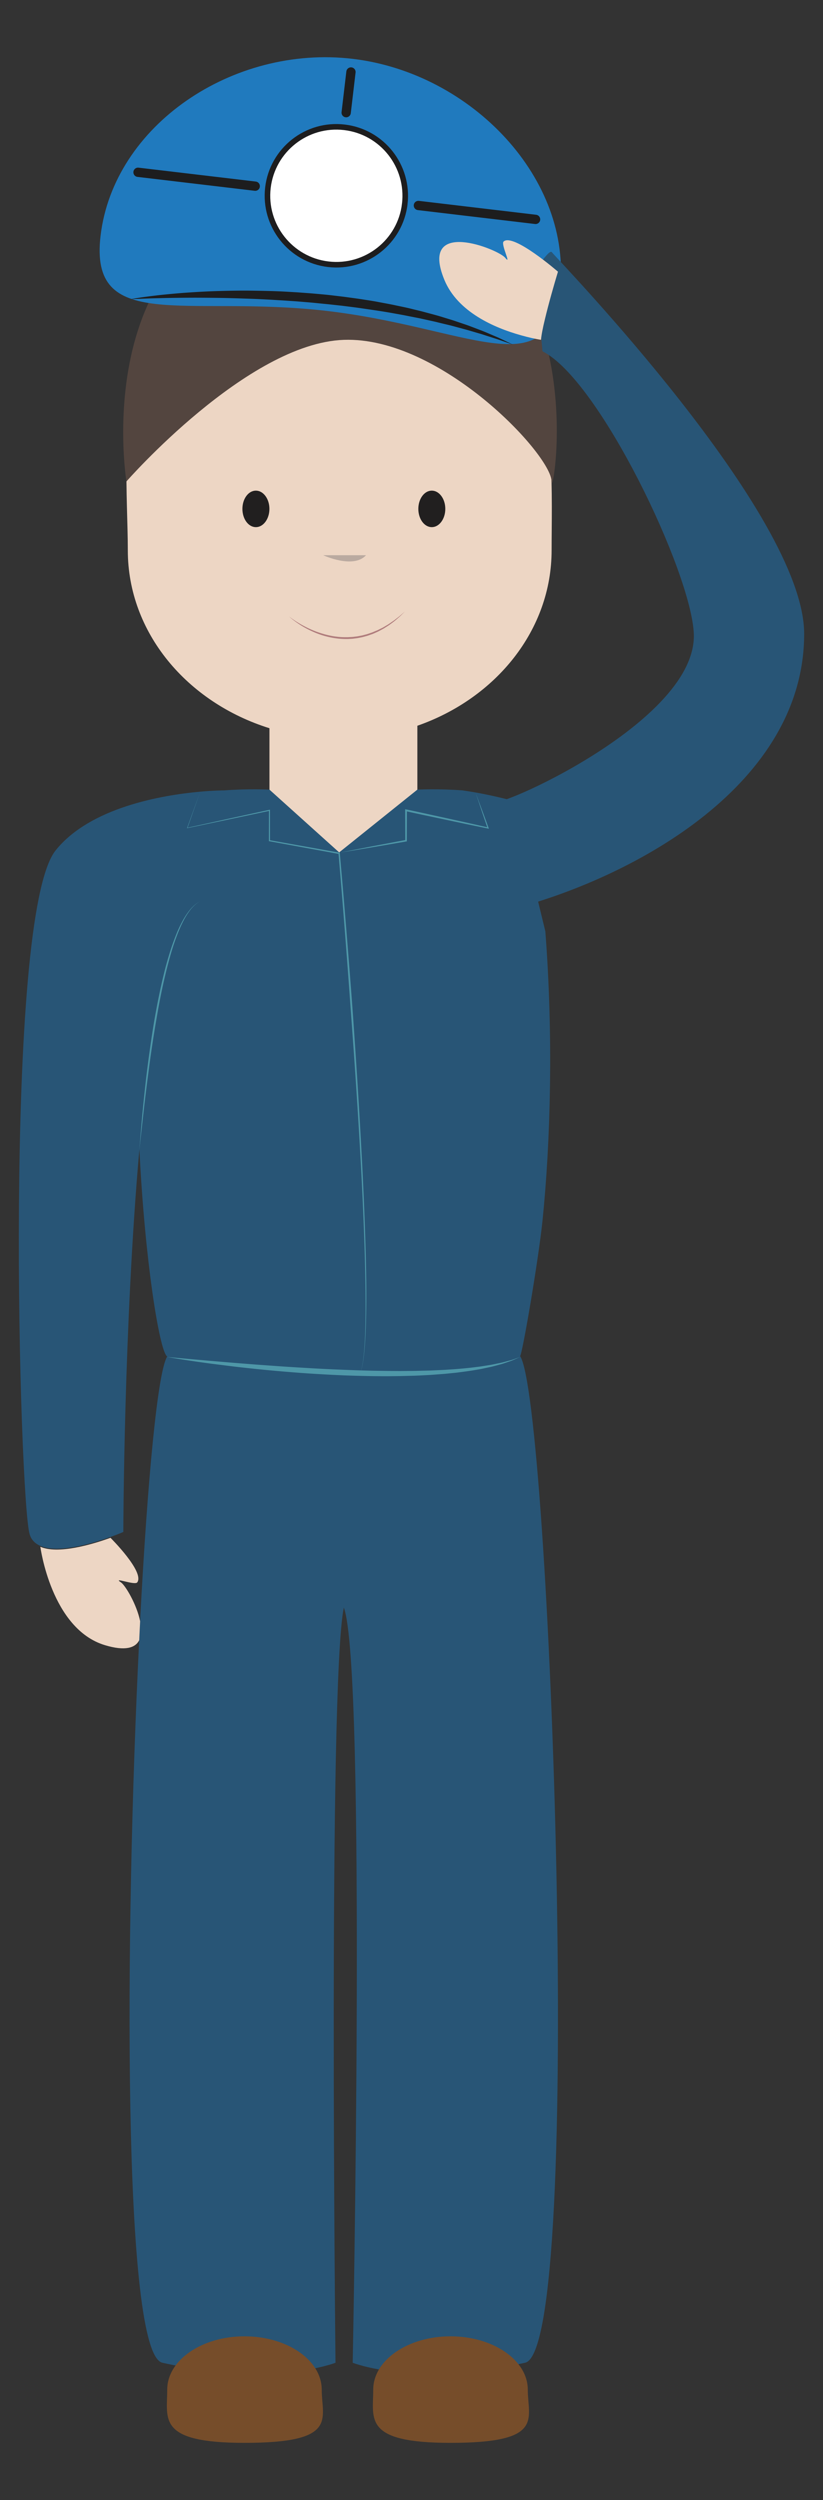
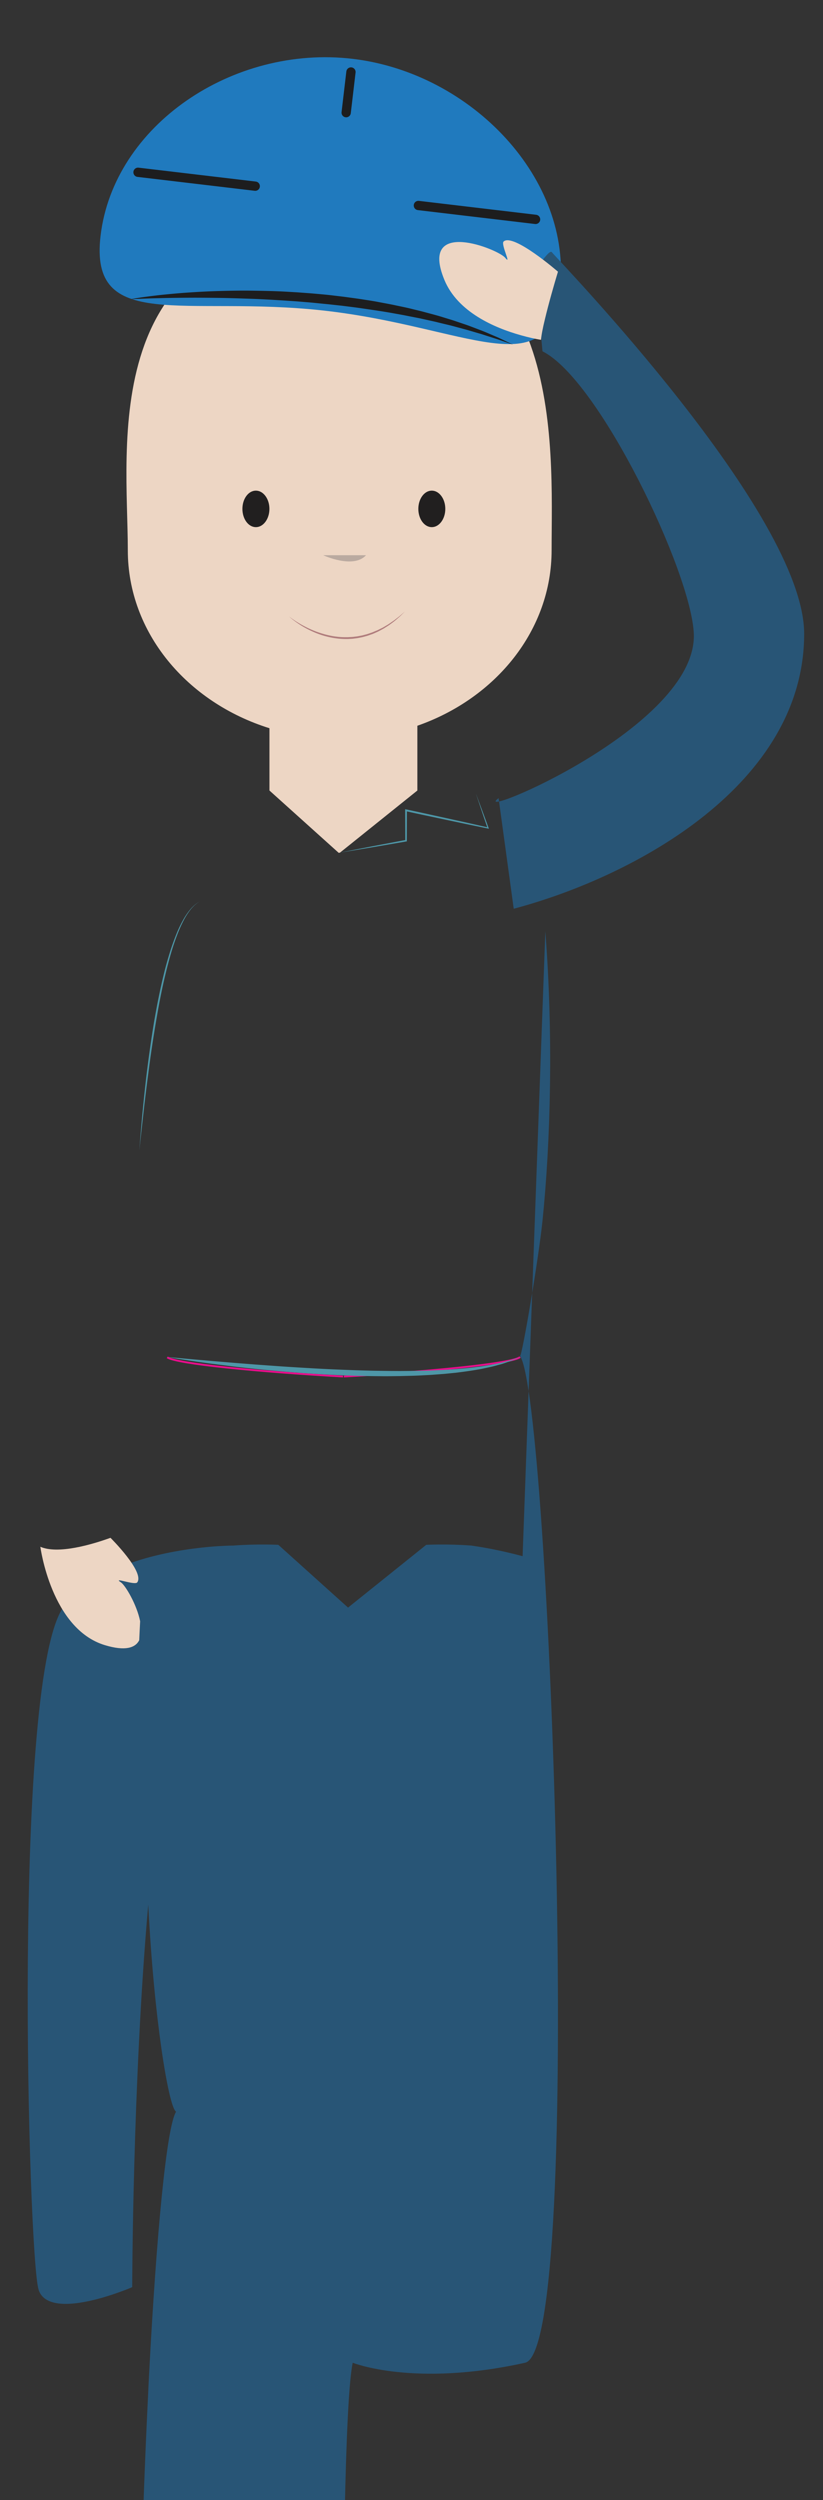
<svg xmlns="http://www.w3.org/2000/svg" viewBox="0 0 552.637 1676.756">
  <rect x="0" y="0" width="552.637" height="1676.756" fill="#333333" stroke="none" />
  <path fill="#EDD6C4" d="M370.405 369.064c0 53.499-37.344 99.25-90.148 117.684-16.148 5.716-33.74 8.794-52.152 8.794-16.53 0-32.387-2.472-47.172-7.135-55.378-17.291-95.105-64.19-95.105-119.343 0-69.86-21.483-213.828 142.277-218.726 152.438-4.55 142.3 148.866 142.3 218.726z" />
  <path fill="none" stroke="#E90D8C" stroke-width="1.247" stroke-miterlimit="10" d="M112.292 910.357c6.387 4.318 61.643 9.674 118.05 12.845M230.87 923.202c57.534-3.23 113.882-8.769 118.366-13.086" />
  <path fill="#EDD6C4" d="M280.257 482.35v47.836l-51.924 41.638-.893.174-46.507-41.812v-46.183c14.785 4.668 30.642 7.144 47.172 7.144 18.412 0 36.004-3.082 52.152-8.798z" />
-   <path fill="#53453F" d="M84.894 322.902s81.167-92.682 145.977-94.971c64.832-2.31 139.274 76.788 139.506 94.97.201 18.185 38.064-194.25-139.506-194.25-177.525 0-145.977 194.25-145.977 194.25z" />
  <path fill="#207ABE" d="M375.91 194.636c-7.738 65.324-62.022 24.296-159.127 13.59-92.7-10.178-156.98 15.242-149.253-50.078C76.3 83.963 156.534 29.975 236.772 39.459c80.132 9.482 147.908 81.001 139.137 155.177z" />
-   <path fill="#FFF" stroke="#1D1D1E" stroke-width="3.741" stroke-miterlimit="10" d="M271.8 136.754c-2.984 25.349-26.012 43.47-51.368 40.474-25.365-3.01-43.486-25.994-40.52-51.355 3.017-25.37 26.004-43.49 51.369-40.486 25.393 2.998 43.477 26 40.52 51.367z" />
  <path fill="none" stroke="#1D1D1E" stroke-width="6.234" stroke-linecap="round" stroke-linejoin="bevel" stroke-miterlimit="10" d="M280.945 137.817l78.689 9.323M232.452 75.564l3.216-27.279" />
  <path fill="#1D1D1E" d="M87.204 200.704l2.902-.494c1.897-.306 4.678-.766 8.235-1.224 3.555-.464 7.877-1.011 12.85-1.493 4.97-.491 10.587-1.014 16.727-1.385a477.305 477.305 0 0119.845-.947c7.048-.187 14.488-.331 22.184-.205 7.695.117 15.654.265 23.726.756l6.076.36c2.03.15 4.067.299 6.108.448 4.083.277 8.173.678 12.266 1.047 4.09.398 8.167.936 12.234 1.396 4.057.56 8.103 1.07 12.105 1.675 3.997.637 7.974 1.189 11.867 1.966 3.9.732 7.76 1.412 11.527 2.236 3.773.79 7.491 1.526 11.088 2.45l5.348 1.297c1.76.436 3.484.926 5.192 1.376 3.413.917 6.738 1.78 9.909 2.786 3.174.994 6.262 1.865 9.172 2.891 2.917.998 5.727 1.903 8.368 2.856l7.452 2.839c2.346.863 4.497 1.794 6.488 2.645l5.464 2.338c3.266 1.487 5.788 2.754 7.523 3.572l2.651 1.276-10.625-3.693-5.64-1.8c-2.057-.635-4.244-1.422-6.642-2.084l-7.593-2.226-8.461-2.29c-2.935-.836-6.05-1.508-9.243-2.296-1.604-.365-3.213-.82-4.875-1.174l-5.048-1.118c-1.708-.37-3.43-.778-5.189-1.13l-5.342-1.046c-1.803-.336-3.614-.733-5.456-1.07l-5.577-1.008c-7.495-1.387-15.3-2.468-23.217-3.635-3.962-.564-7.97-1.031-11.986-1.55-4.03-.421-8.067-.907-12.117-1.28-4.047-.4-8.092-.835-12.133-1.144l-6.044-.497-6.016-.41c-1.998-.148-3.99-.262-5.972-.37l-5.914-.37c-3.922-.193-7.798-.41-11.613-.545-7.63-.274-15.011-.516-22.016-.632-7.004-.077-13.631-.161-19.75-.129-6.12.031-11.732.1-16.708.193-4.975.122-9.316.223-12.89.353l-8.302.33-2.938.16z" />
  <path fill="none" stroke="#1D1D1E" stroke-width="6.234" stroke-linecap="round" stroke-linejoin="bevel" stroke-miterlimit="10" d="M92.685 115.548l78.707 9.316" />
  <path fill="#285576" d="M344.962 609.476c82.598-21.975 195.026-84.001 195.026-184.375 0-80.712-165.915-251.327-169.41-255.931-.583-.83-2.119.287-4.05 2.583-2.288 2.527-5.19 6.632-8.316 11.428 2.15 14.343 4.256 32.197 6.06 52.43 38.169 19.039 99.985 148.302 101.625 189.49 2.378 62.609-152.333 125.98-131.1 110.195" />
-   <path fill="#285576" d="M366.19 624.612c5.395 69.783 3.59 140.712-1.918 194.201-2.702 26.168-13.487 89.248-15.036 90.71 19.97 28.774 43.887 666.15 3.358 675.122-74.638 16.553-115.76 0-115.76 0s9.232-466.5-5.963-506.49c-10.607 51.452-5.582 506.49-5.582 506.49s-41.522 16.553-116.25 0c-26.77-5.928-25.394-287.27-15.547-485.112v-.077c.2-4.292.374-8.548.61-12.726 4.921-94.125 11.751-166.74 18.19-176.987-.165-.035-.247-.124-.328-.22-4.903-4.66-14.554-62.399-18.372-138.672-10.516 118.675-10.78 256.607-10.78 256.607s-3.363 1.492-8.62 3.338c-12.349 4.479-35.167 11.2-47.096 5.99-3.421-1.475-6.06-3.949-7.171-7.749-6.944-22.65-18.02-414.396 17.419-458.684 23.15-28.899 71.49-37.066 96.9-39.377 9.2-.829 15.364-.876 16.27-.876h.06c16.189-1.233 30.36-.506 30.36-.506l46.506 41.82.3.306.593-.497 51.924-41.629s14.175-.727 30.35.506c2.843.432 5.878.876 8.922 1.428 8.01 1.431 16.58 3.33 25.433 5.69" />
+   <path fill="#285576" d="M366.19 624.612c5.395 69.783 3.59 140.712-1.918 194.201-2.702 26.168-13.487 89.248-15.036 90.71 19.97 28.774 43.887 666.15 3.358 675.122-74.638 16.553-115.76 0-115.76 0c-10.607 51.452-5.582 506.49-5.582 506.49s-41.522 16.553-116.25 0c-26.77-5.928-25.394-287.27-15.547-485.112v-.077c.2-4.292.374-8.548.61-12.726 4.921-94.125 11.751-166.74 18.19-176.987-.165-.035-.247-.124-.328-.22-4.903-4.66-14.554-62.399-18.372-138.672-10.516 118.675-10.78 256.607-10.78 256.607s-3.363 1.492-8.62 3.338c-12.349 4.479-35.167 11.2-47.096 5.99-3.421-1.475-6.06-3.949-7.171-7.749-6.944-22.65-18.02-414.396 17.419-458.684 23.15-28.899 71.49-37.066 96.9-39.377 9.2-.829 15.364-.876 16.27-.876h.06c16.189-1.233 30.36-.506 30.36-.506l46.506 41.82.3.306.593-.497 51.924-41.629s14.175-.727 30.35.506c2.843.432 5.878.876 8.922 1.428 8.01 1.431 16.58 3.33 25.433 5.69" />
  <path fill="#4E97A8" d="M134.244 604.567l-1.67 1.032c-.541.342-1.114.893-1.836 1.468-.374.273-.68.677-1.058 1.047-.36.39-.77.777-1.152 1.234-1.516 1.838-3.181 4.213-4.766 7.13a95.162 95.162 0 00-4.625 10.134c-1.464 3.814-2.927 7.997-4.235 12.497a288.997 288.997 0 00-3.782 14.246 366.172 366.172 0 00-3.366 15.406c-1.066 5.265-2.004 10.643-2.93 16.022-.914 5.382-1.797 10.77-2.585 16.086a843.517 843.517 0 00-2.205 15.63c-1.342 10.15-2.537 19.634-3.453 27.777l-2.205 19.681-.784 7.473.575-7.492c.397-4.765.898-11.579 1.716-19.736.394-4.08.854-8.497 1.36-13.168.505-4.67 1.057-9.593 1.718-14.675a844.508 844.508 0 012.127-15.66 745.065 745.065 0 012.509-16.125c.955-5.386 1.923-10.77 3.019-16.042a367.454 367.454 0 013.455-15.433c1.196-4.99 2.572-9.76 3.965-14.255 1.383-4.498 2.92-8.68 4.452-12.493a82.895 82.895 0 014.884-10.093c1.678-2.893 3.422-5.241 5-7.048.396-.449.821-.829 1.194-1.21.392-.363.707-.757 1.094-1.024.745-.56 1.336-1.097 1.885-1.424l1.7-.985zM349.273 910.116l-3.42 1.49c-1.14.497-2.27 1.017-3.462 1.389-2.365.778-4.717 1.69-7.139 2.278-2.407.654-4.814 1.344-7.264 1.818-2.442.511-4.878 1.093-7.344 1.472-4.916.89-9.867 1.524-14.822 2.133l-7.448.742-7.461.558c-2.488.206-4.978.298-7.468.435-2.49.134-4.982.238-7.474.292l-7.475.19-7.475.085c-2.493.04-4.983-.015-7.474-.028a365.552 365.552 0 01-7.472-.11c-4.982-.087-9.96-.245-14.937-.419-4.975-.218-9.95-.448-14.92-.745-4.97-.28-9.939-.59-14.903-.955-4.963-.389-9.925-.772-14.882-1.22-4.96-.414-9.911-.91-14.86-1.422-4.95-.524-9.897-1.043-14.838-1.634l-14.81-1.854c-4.928-.679-9.857-1.35-14.775-2.096a570.905 570.905 0 01-14.732-2.389l.011-.007c-.033.092-.117.145-.137.238.013-.093.096-.159.118-.244l.002-.008.01.001 14.853 1.363 14.852 1.304 14.852 1.244 14.853 1.17 14.858 1.064c4.952.36 9.907.653 14.862.954 4.955.287 9.907.601 14.864.841 4.955.27 9.913.46 14.87.66 4.956.203 9.913.39 14.871.504 4.958.16 9.916.174 14.873.258l7.436.047 7.434-.059c2.48-.004 4.955-.083 7.431-.146 2.476-.064 4.956-.083 7.428-.215l7.423-.338 7.412-.488c4.934-.401 9.868-.844 14.772-1.51 2.468-.25 4.898-.7 7.345-1.082 2.457-.341 4.861-.915 7.29-1.403 2.45-.434 4.793-1.188 7.197-1.806 1.21-.279 2.378-.713 3.552-1.123l3.523-1.229z" />
-   <path fill="#4E97A8" d="M134.244 531.587l-8.374 23.755-.14-.16 27.56-6.056 27.572-6.002.41-.09.002.423.033 20.382-.307-.368 46.821 8.386.34.06.032.346c2.603 29.169 4.998 58.353 7.253 87.55 1.147 14.596 2.147 29.204 3.136 43.813a5402.202 5402.202 0 012.776 43.838c1.72 29.233 3.21 58.483 4.08 87.757.43 14.637.698 29.283.474 43.928-.117 7.32-.313 14.644-.826 21.95-.25 3.654-.599 7.301-1.1 10.929a66.101 66.101 0 01-.984 5.402c-.248.882-.412 1.787-.75 2.641-.16.428-.278.874-.476 1.287l-.612 1.228.6-1.233c.193-.414.306-.862.463-1.29.328-.856.484-1.763.723-2.645a66.03 66.03 0 00.93-5.405c.466-3.628.778-7.275.992-10.927.442-7.305.567-14.625.612-21.942.048-14.636-.29-29.271-.748-43.901-.969-29.26-2.557-58.498-4.374-87.719-.913-14.61-1.89-29.217-2.923-43.82l-3.19-43.801c-2.157-29.2-4.455-58.39-6.96-87.56l.37.406-46.792-8.541-.309-.057v-.312l.035-20.382.412.332-27.606 5.842-27.618 5.789-.215.045.075-.206 8.603-23.672z" />
  <g>
    <path fill="#4E97A8" d="M228.333 571.824l11.045-2.19 11.053-2.143 22.126-4.179-.44.527-.063-20.382-.003-.738.728.152c9.191 1.923 18.354 3.98 27.53 5.972l13.757 3.028 13.741 3.096-.423.481c-1.339-3.876-2.655-7.76-3.956-11.65l-3.9-11.668 4.303 11.527a1265.13 1265.13 0 014.245 11.547l.222.614-.646-.133-13.797-2.838-13.782-2.907c-9.182-1.964-18.379-3.864-27.546-5.898l.724-.585-.062 20.382-.002.452-.44.076-22.193 3.806-11.106 1.849-11.115 1.802z" />
  </g>
  <path fill="#EDD6C4" d="M94.102 1087.329c-.236 4.158-.41 8.407-.61 12.733.041 0 .041 0 0 0-2.606 5.153-9.414 7.436-23.042 3.317-36.113-10.885-43.353-65.988-43.353-65.988 11.928 5.195 34.747-1.537 47.094-6.012 0 0 23.1 22.896 17.97 29.89-1.649 2.228-17.09-4.007-10.953 0 2.943 1.955 10.607 14.744 12.894 26.06zM363.27 227.931c-3.336-.551-8.106-1.536-13.565-3.1-17.519-4.912-42.379-15.467-51.318-37.146-17.25-41.964 36.218-20.554 40.83-14.815 4.665 5.727-3.108-9.063-1.035-10.89 6.43-5.839 36.488 20.237 36.488 20.237-2.72 8.987-6.297 21.524-8.753 31.838-1.367 5.572-2.347 10.493-2.647 13.876z" />
-   <path fill="#764D2A" d="M216.04 1602.667c0 19.736 11.555 35.71-51.86 35.71-58.76 0-51.888-15.974-51.888-35.71 0-19.73 23.241-35.746 51.888-35.746 28.618 0 51.86 16.015 51.86 35.746zM354.403 1602.667c0 19.736 11.56 35.71-51.897 35.71-58.754 0-51.883-15.974-51.883-35.71 0-19.73 23.242-35.746 51.883-35.746 28.637 0 51.897 16.015 51.897 35.746z" />
  <path fill="#211F1F" d="M180.91 341.302c0 6.764-4.105 12.25-9.09 12.25-5.02 0-9.044-5.486-9.044-12.25 0-6.761 4.023-12.24 9.045-12.24 4.984 0 9.09 5.479 9.09 12.24zM299.02 341.302c0 6.764-4.091 12.25-9.085 12.25-4.99 0-9.026-5.486-9.026-12.25 0-6.761 4.037-12.24 9.026-12.24 4.994 0 9.086 5.479 9.086 12.24z" />
  <path fill="#BAAAA0" d="M217.047 372.38s20.193 9.406 28.741 0" />
  <g>
    <path fill="#B07D7D" d="M194.069 413.407s1.04.862 2.981 2.198c1.934 1.343 4.793 3.128 8.384 4.948 1.787.924 3.78 1.812 5.919 2.658 2.142.844 4.454 1.58 6.863 2.262 2.424.622 4.953 1.196 7.564 1.485 2.602.356 5.274.437 7.934.376 1.327-.087 2.664-.075 3.977-.272l1.972-.229c.652-.1 1.297-.237 1.942-.354.642-.132 1.292-.215 1.92-.386l1.876-.493c1.256-.286 2.441-.755 3.63-1.146 1.2-.36 2.3-.925 3.424-1.358 1.13-.424 2.167-.992 3.2-1.497l1.522-.76 1.422-.838c.922-.566 1.858-1.046 2.679-1.628 1.647-1.153 3.219-2.13 4.486-3.172 1.292-1.005 2.453-1.847 3.314-2.653l2.805-2.424-2.643 2.605c-.823.854-1.94 1.756-3.187 2.835-1.218 1.117-2.746 2.185-4.383 3.391-.812.615-1.741 1.13-2.658 1.733l-1.415.896-1.519.82c-1.032.546-2.07 1.157-3.206 1.627-1.126.49-2.254 1.05-3.472 1.44-1.208.411-2.415.902-3.696 1.21l-1.915.524c-.64.18-1.305.274-1.96.416-.66.126-1.319.273-1.986.383-.671.085-1.344.17-2.018.257-1.345.213-2.714.222-4.076.318-2.728.035-5.463-.079-8.119-.47-2.665-.323-5.24-.935-7.702-1.595a57.354 57.354 0 01-6.918-2.465c-2.141-.927-4.127-1.888-5.903-2.878-1.792-.96-3.362-1.967-4.735-2.88a67.117 67.117 0 01-3.464-2.491c-1.871-1.448-2.84-2.393-2.84-2.393z" />
  </g>
</svg>